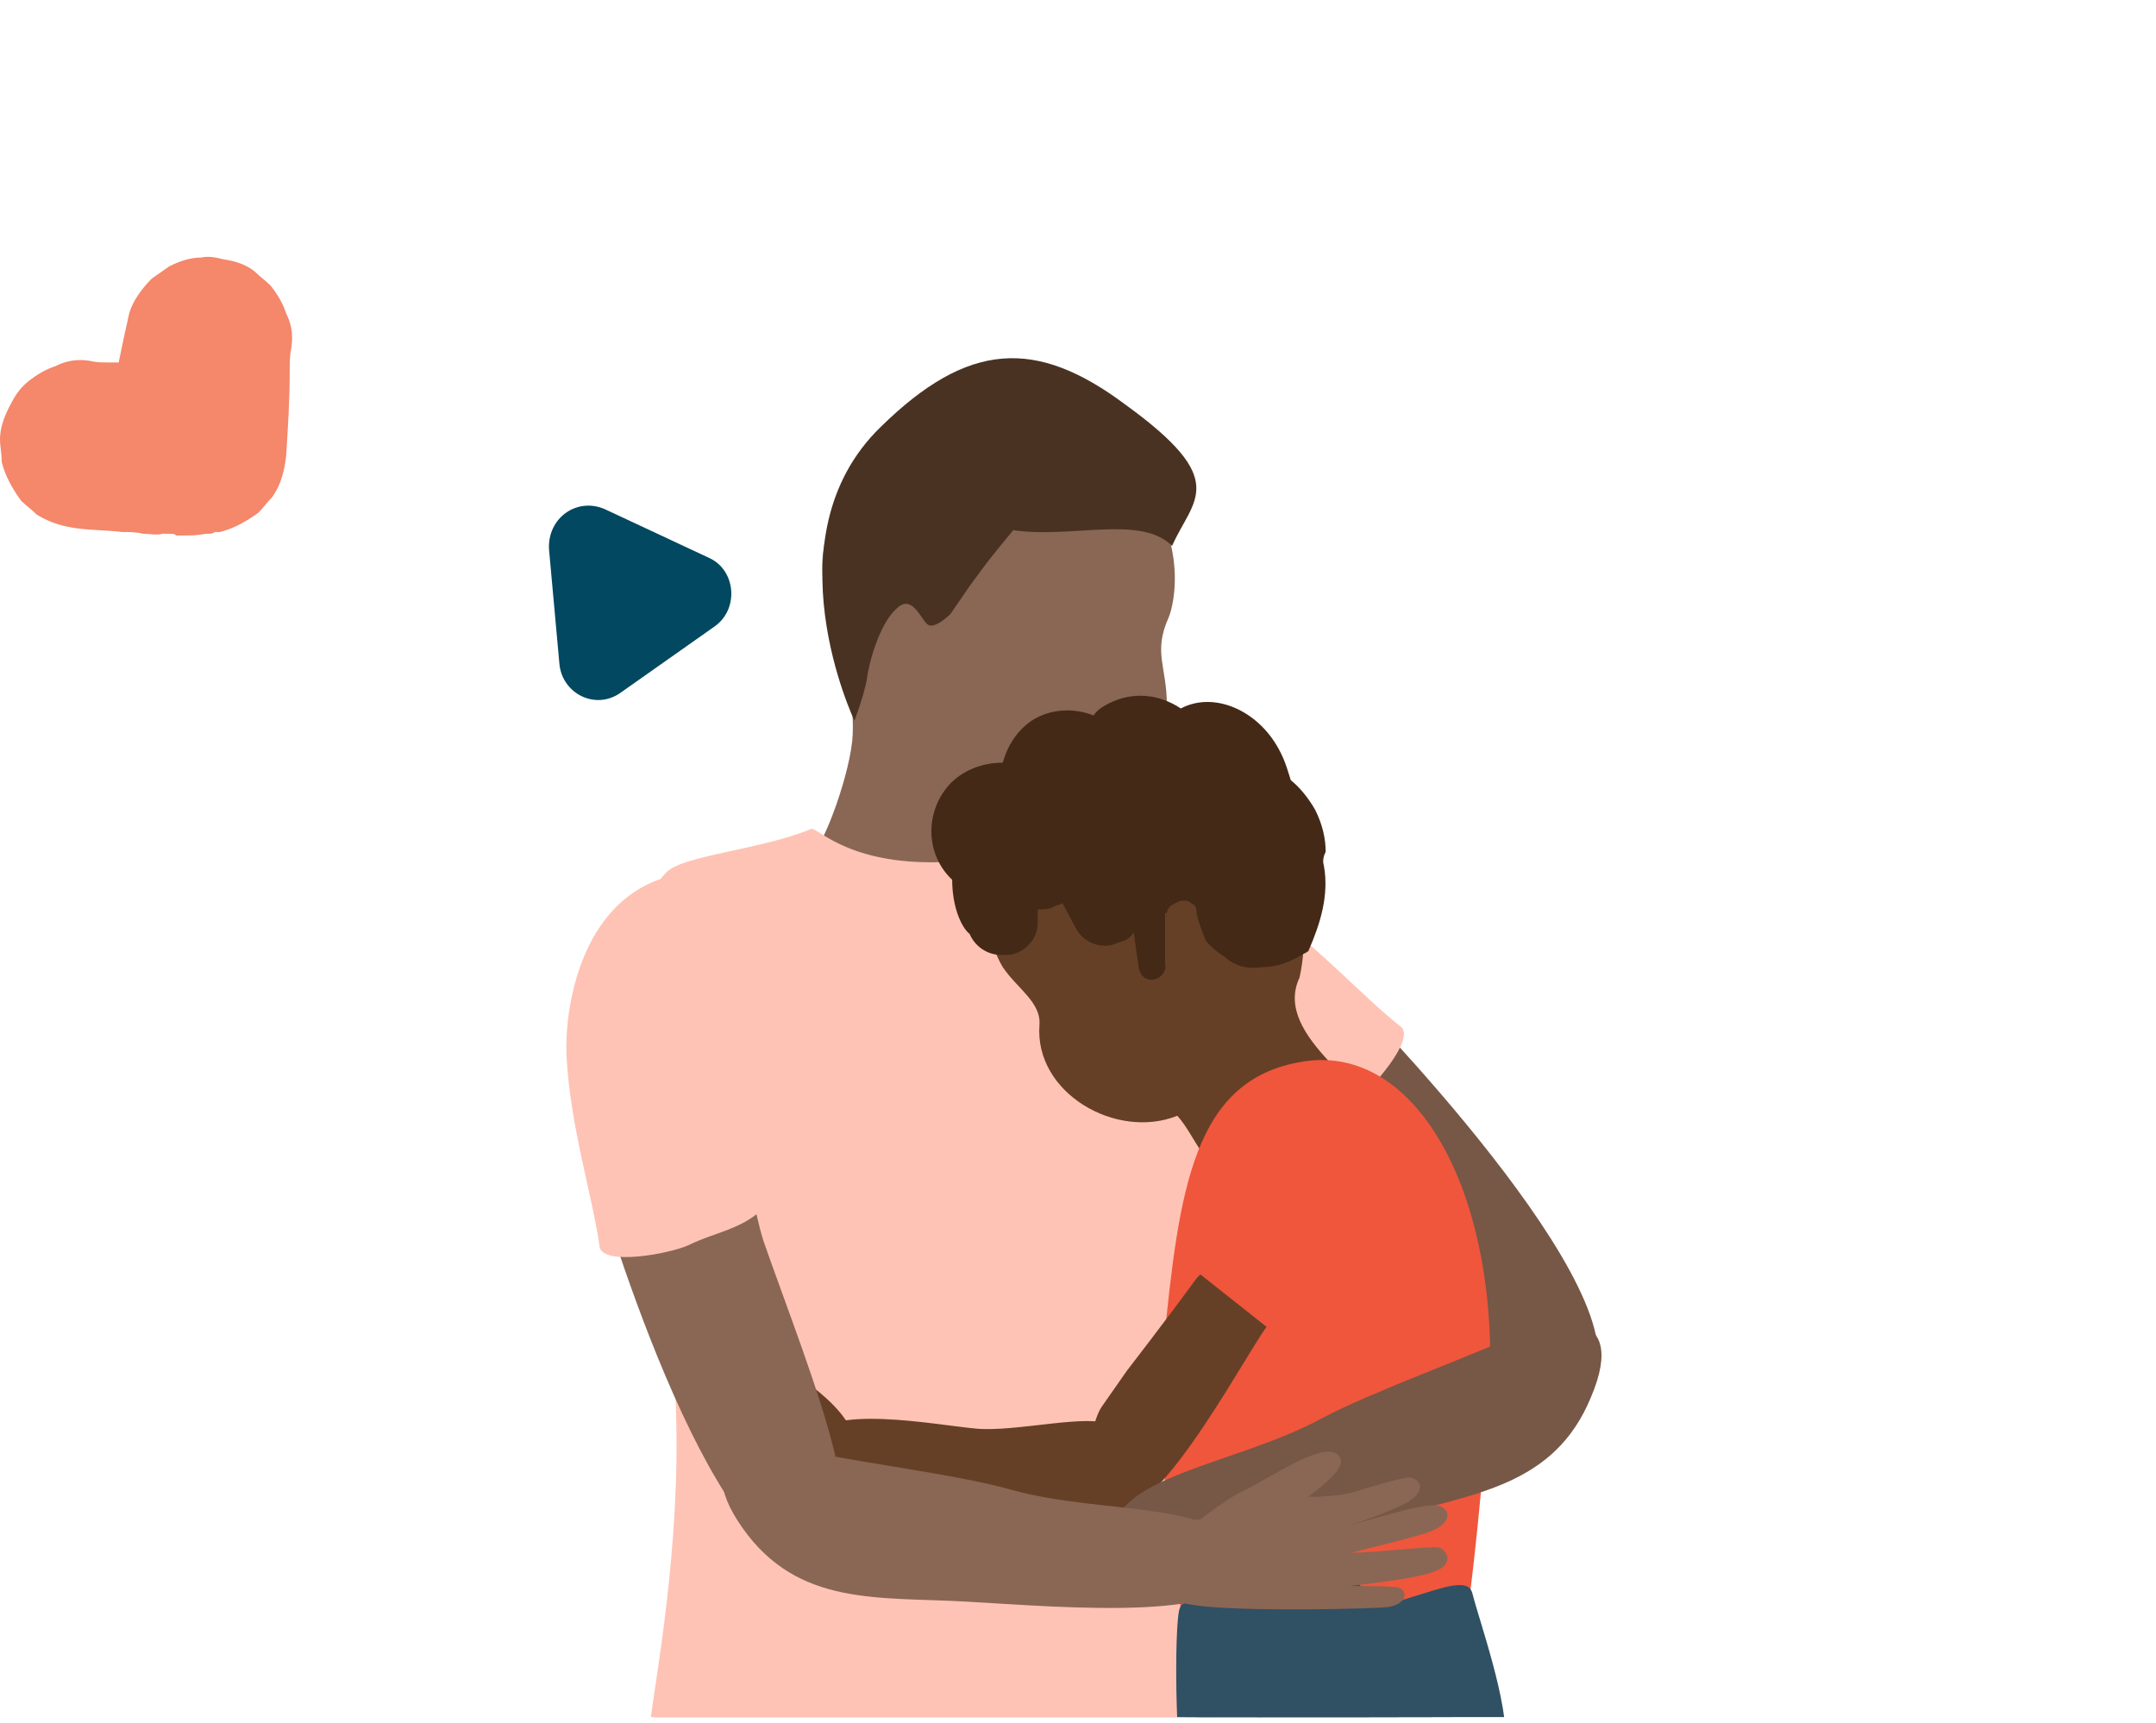
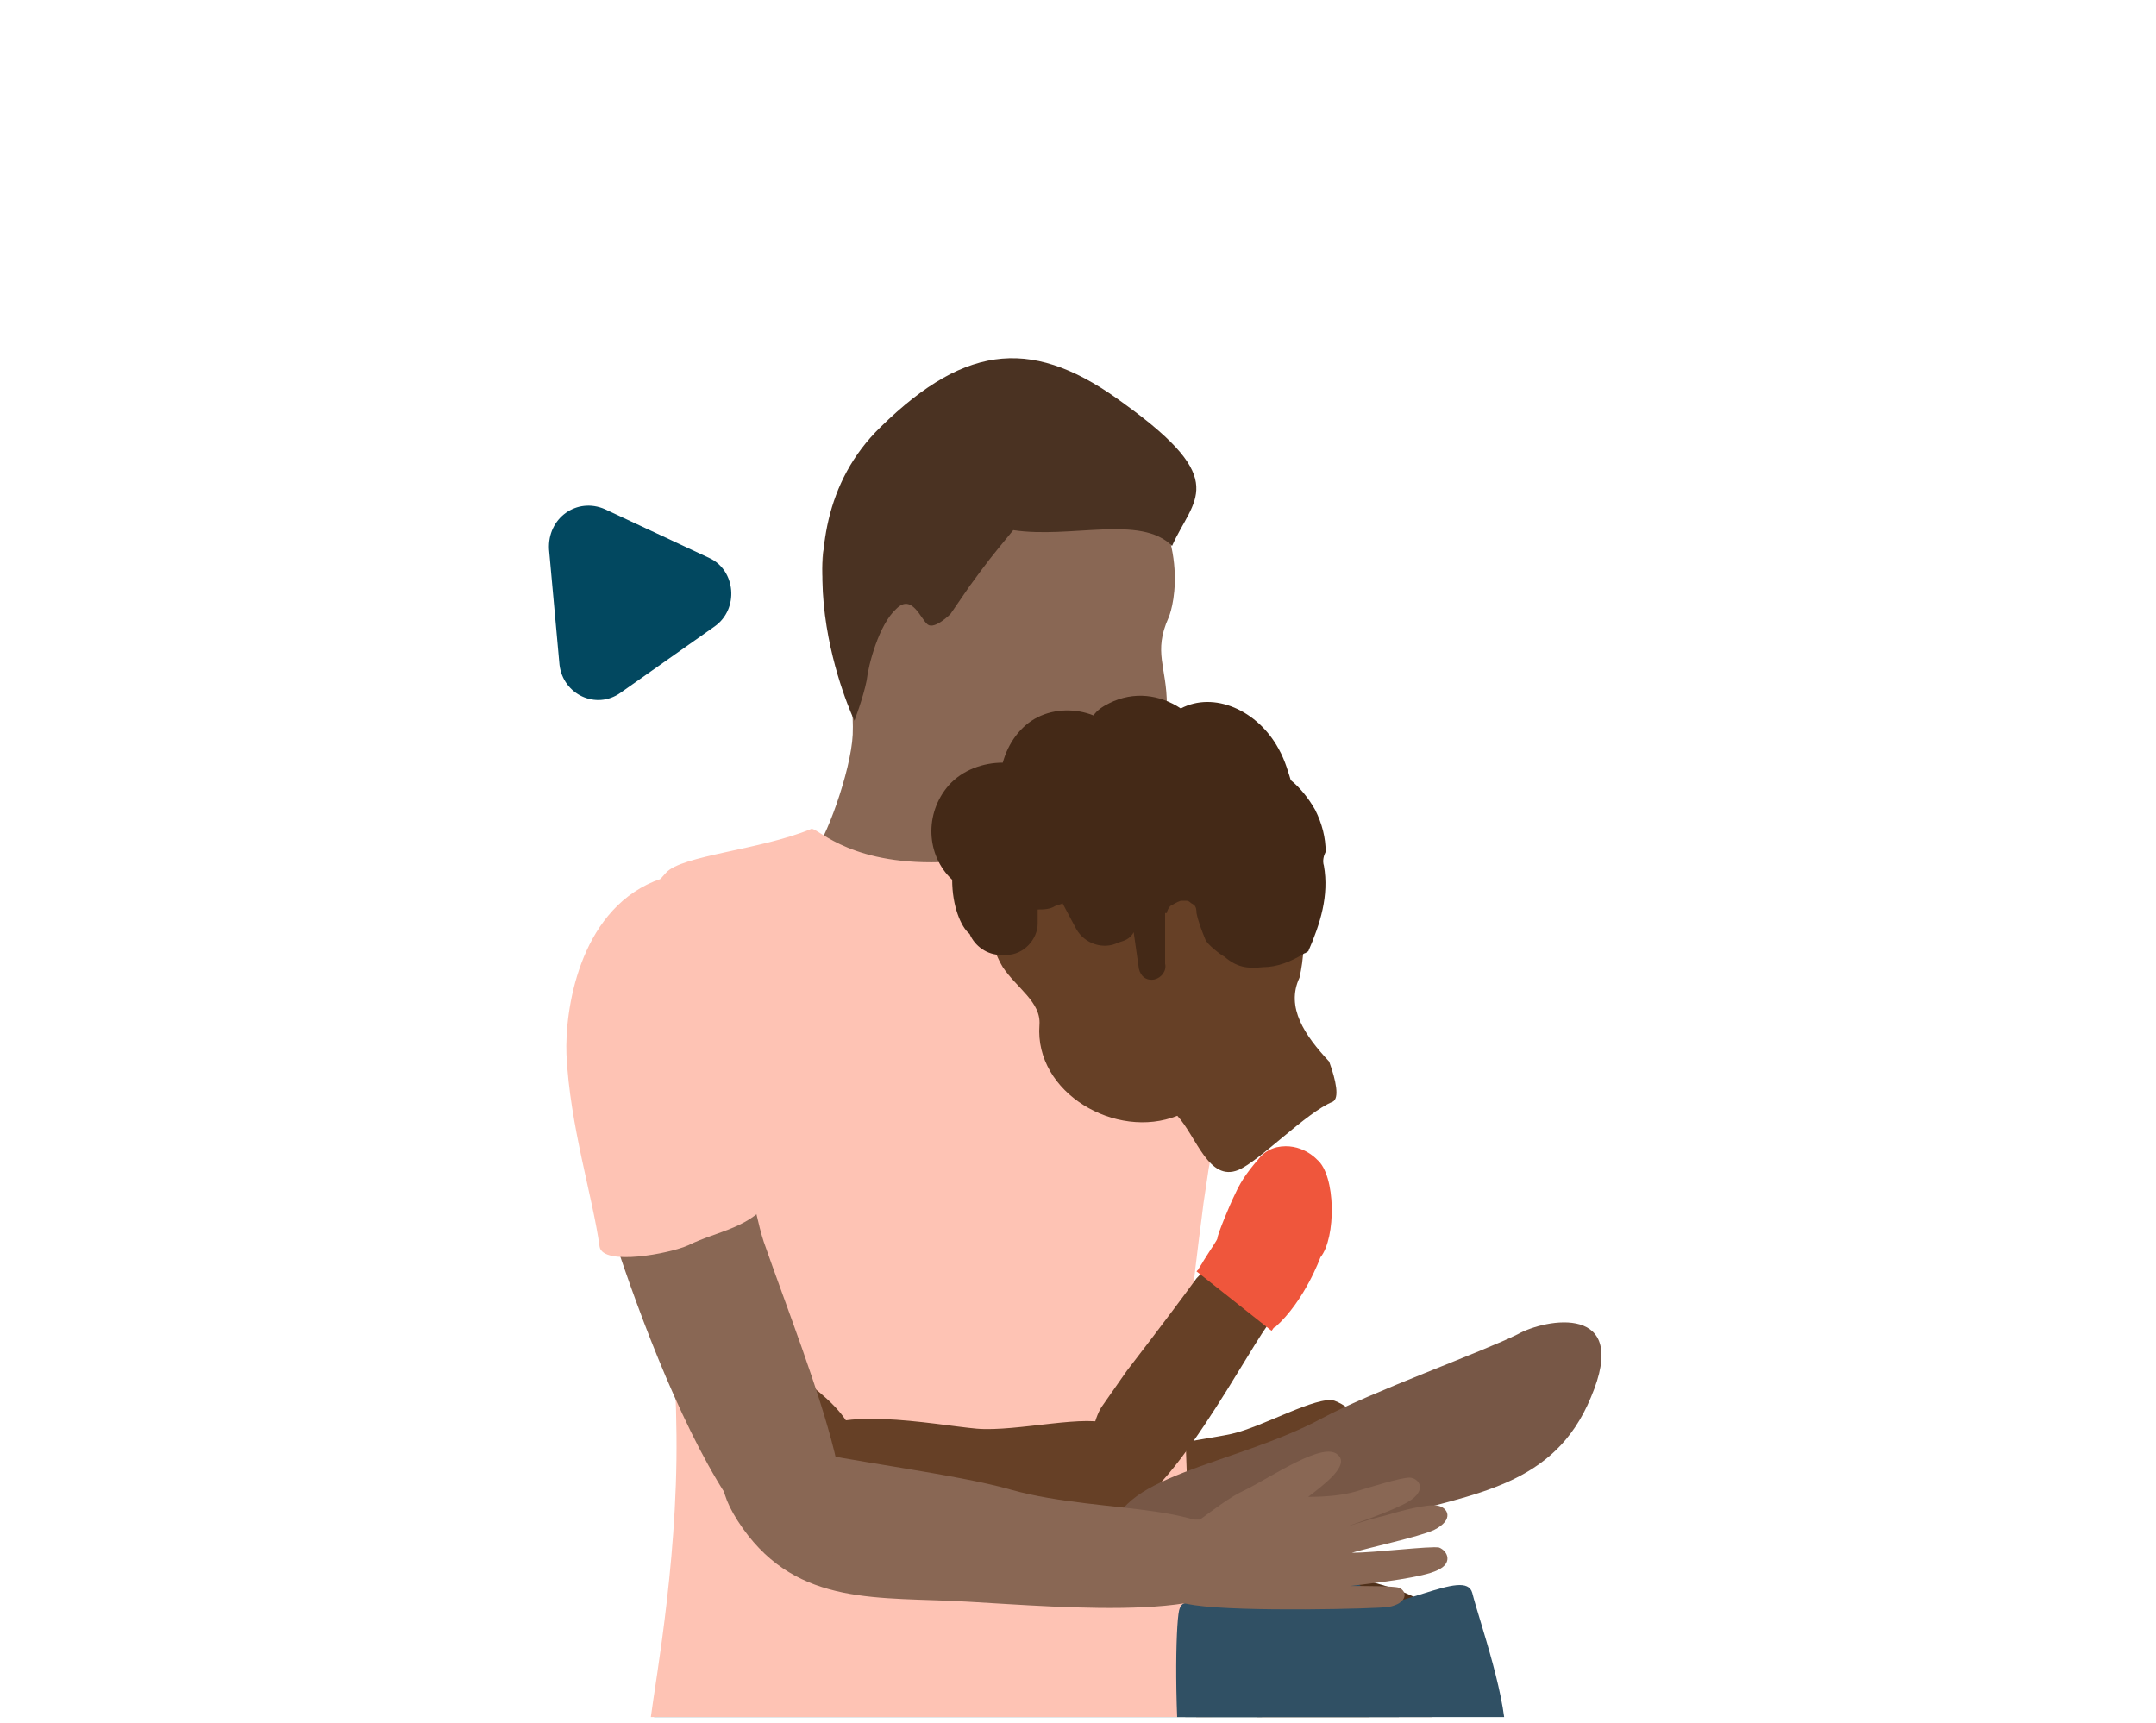
<svg xmlns="http://www.w3.org/2000/svg" width="324" height="259" viewBox="0 0 324 259" fill="none">
  <g clip-path="url(#clip0_4483_87)">
    <path d="M98.503 254.901L95.618 298.248L191.873 299.298L189.513 255.426L98.503 254.901Z" fill="#06748D" />
    <path d="M157.778 211.291C156.991 212.08 157.778 214.444 159.876 216.808C161.974 219.173 162.237 223.113 165.646 220.749C168.269 218.91 164.072 217.071 162.236 214.707C160.138 212.342 159.351 210.241 157.778 211.291Z" fill="#664026" />
    <path d="M204.99 217.859C203.154 220.749 201.581 221.274 193.712 223.113C188.729 224.427 180.074 224.952 172.73 225.74C167.485 226.266 165.649 226.266 165.911 222.851C166.173 217.859 180.336 216.546 185.057 215.495C189.778 214.444 197.909 209.715 200.531 210.503C203.416 211.554 206.564 215.232 204.99 217.859Z" fill="#664026" />
-     <path d="M156.204 223.639C153.844 222.588 151.746 220.486 151.221 217.859C150.697 216.02 153.844 211.029 155.942 212.605C159.089 214.969 160.663 215.232 160.663 215.232C163.024 216.02 174.301 218.91 171.416 224.689C169.58 228.367 158.827 224.689 156.204 223.639Z" fill="#664026" />
-     <path d="M199.217 145.877C190.824 138.259 175.088 126.699 166.695 132.216C155.155 139.572 191.349 168.47 197.381 175.3C211.282 191.588 232.526 217.596 239.083 207.613C247.476 195.003 204.201 150.343 199.217 145.877Z" fill="#775746" />
-     <path d="M203.678 165.58C199.744 168.207 196.597 172.411 191.351 172.673C189.515 172.673 177.975 160.851 176.402 159.801C171.418 156.385 145.715 143.513 159.091 133.53C168.796 126.174 182.434 131.691 188.204 135.369C197.121 141.148 204.465 149.555 210.497 154.284C212.858 156.123 206.039 163.741 203.678 165.58Z" fill="#FEC3B4" />
    <path d="M165.912 124.598C161.192 126.174 159.618 123.81 156.995 125.386C155.421 126.174 156.208 131.428 157.257 134.844L156.995 135.106C146.242 150.343 122.375 144.826 119.752 126.174C119.752 125.386 122.112 128.801 122.112 128.276C123.948 126.7 127.882 115.929 128.145 110.412C128.407 103.844 126.309 98.853 126.309 98.853C124.473 92.81 123.162 87.031 123.686 83.09C124.997 72.845 134.177 61.548 141.521 60.235C148.34 58.921 160.142 58.658 169.584 69.692C179.026 80.726 176.404 90.971 175.617 92.81C173.256 98.064 175.354 100.166 175.354 105.946C175.092 111.463 170.633 123.022 165.912 124.598Z" fill="#896754" />
-     <path d="M142.828 92.285C142.828 92.285 140.467 94.649 139.418 93.861C138.369 93.073 137.058 89.132 134.697 91.497C132.074 93.861 130.501 99.903 130.239 102.268C129.714 104.895 128.403 108.31 128.403 108.31C128.403 108.31 115.289 80.726 132.337 64.175C145.451 51.303 155.679 50.777 169.055 60.76C185.054 72.319 179.284 74.946 176.137 82.039C171.416 77.311 160.925 80.989 152.27 79.675C148.598 84.141 148.598 84.141 145.713 88.082C142.828 92.285 142.828 92.285 142.828 92.285Z" fill="#4A3222" />
+     <path d="M142.828 92.285C142.828 92.285 140.467 94.649 139.418 93.861C138.369 93.073 137.058 89.132 134.697 91.497C132.074 93.861 130.501 99.903 130.239 102.268C129.714 104.895 128.403 108.31 128.403 108.31C128.403 108.31 115.289 80.726 132.337 64.175C145.451 51.303 155.679 50.777 169.055 60.76C185.054 72.319 179.284 74.946 176.137 82.039C171.416 77.311 160.925 80.989 152.27 79.675C148.598 84.141 148.598 84.141 145.713 88.082Z" fill="#4A3222" />
    <path d="M142.569 274.867C151.749 274.867 160.928 272.502 169.059 267.773C176.14 263.57 181.911 260.418 182.173 259.104C182.435 257.791 178.763 237.825 178.239 218.384C177.714 201.834 180.337 185.546 180.861 180.817C181.124 178.978 181.386 177.402 181.648 175.563C186.632 150.869 186.894 139.835 179.288 131.691C176.927 129.064 163.814 127.75 155.945 124.861C154.896 124.598 150.962 129.589 139.946 129.589C126.833 129.589 122.636 124.072 121.849 124.598C114.243 127.75 102.441 128.539 100.08 131.166C92.212 139.572 93.261 151.919 98.507 178.19C98.507 178.453 101.916 199.47 101.654 219.435C101.392 239.401 97.458 258.053 97.72 259.367C97.982 260.68 106.9 264.358 115.817 269.087C123.161 272.765 131.029 274.867 139.16 274.867H142.569Z" fill="#FEC3B4" />
    <path d="M191.09 235.198C186.369 241.503 190.828 294.832 191.09 297.46C191.877 308.231 200.532 307.442 206.04 301.663C213.646 293.782 215.744 250.96 216.269 244.393C217.056 237.562 191.09 235.198 191.09 235.198Z" fill="#4F301A" />
    <path d="M195.287 146.928C195.287 146.665 195.287 146.928 195.287 146.928C196.598 141.148 195.811 135.369 192.926 129.064C187.418 115.928 176.141 113.301 162.764 118.818C152.798 123.021 148.602 128.013 148.602 138.259C148.602 139.835 149.126 142.725 150.7 145.352C152.798 148.504 156.47 150.606 156.208 154.021C155.421 164.267 167.748 171.36 176.927 167.682C179.812 170.834 181.648 177.665 186.107 175.826C189.254 174.512 196.336 167.156 200.27 165.58C201.319 165.055 200.794 162.428 199.745 159.538C196.073 155.597 193.188 151.394 195.287 146.928Z" fill="#664026" />
    <path d="M192.136 112.514C188.989 106.734 182.432 103.844 177.449 106.471C174.302 104.37 170.368 103.844 166.696 105.683C165.647 106.209 164.86 106.734 164.335 107.522C161.712 106.471 158.565 106.471 155.942 107.785C153.32 109.098 151.484 111.725 150.697 114.615C147.812 114.615 144.665 115.666 142.566 118.03C138.894 122.234 139.157 128.539 143.091 132.217C143.091 136.157 144.402 139.31 145.714 140.36C146.5 142.199 148.336 143.513 150.435 143.513H151.221C153.844 143.513 155.942 141.149 155.942 138.784V136.683C156.729 136.683 157.778 136.683 158.565 136.157L159.352 135.894C159.352 135.894 159.614 135.894 159.614 135.632L161.712 139.572C163.024 141.937 165.909 142.725 168.007 141.674L168.794 141.411C169.581 141.149 170.105 140.623 170.368 140.098L171.154 145.615C171.417 146.665 172.204 147.454 173.515 147.191C174.564 146.928 175.351 145.877 175.089 144.827V137.208C175.089 137.208 175.089 137.208 175.351 137.208C175.351 136.945 175.613 136.42 175.875 136.157C176.4 135.894 176.662 135.632 177.449 135.369C177.711 135.369 177.974 135.369 178.236 135.369C178.76 135.369 178.76 135.632 179.285 135.894C179.81 136.157 179.81 136.945 179.81 137.208C180.072 138.522 180.596 139.835 181.121 141.149C181.383 141.937 183.481 143.513 184.006 143.776C185.842 145.352 187.416 145.615 189.776 145.352C191.874 145.352 193.972 144.564 196.071 143.25C196.333 143.25 196.333 142.988 196.595 142.988C198.431 138.784 199.742 134.581 198.956 130.115C198.693 129.327 198.956 128.539 199.218 128.013C199.218 125.912 198.693 123.81 197.644 121.708C196.595 119.869 195.284 118.293 193.972 117.242C193.71 116.454 193.186 114.352 192.136 112.514Z" fill="#442917" />
-     <path d="M174.825 202.622C174.038 211.554 174.562 213.919 174.825 219.435C176.136 240.452 184.529 292.731 198.954 293.256C217.051 294.044 221.51 236.511 223.608 212.342C226.231 181.343 213.642 156.648 195.807 159.538C179.283 162.165 177.185 178.716 174.825 202.622Z" fill="#EF563C" />
    <path d="M177.19 242.028C177.976 239.138 179.812 242.554 198.958 242.554C209.974 242.554 220.203 235.46 221.252 239.401C222.301 243.604 226.76 255.952 226.235 262.257C225.448 281.172 212.859 284.849 203.417 285.375C184.271 286.688 179.55 281.697 177.714 269.087C176.403 257.528 176.665 244.393 177.19 242.028Z" fill="#305064" />
    <path d="M181.91 235.198C177.189 241.503 181.647 294.832 181.647 297.46C182.434 308.231 191.089 307.442 196.597 301.663C204.203 293.782 206.301 250.96 206.826 244.393C207.613 237.562 181.91 235.198 181.91 235.198Z" fill="#664026" />
    <path d="M210.235 295.095C210.235 274.078 209.973 256.477 210.498 250.698C211.547 234.41 182.696 228.63 182.696 228.893C178.5 238.088 176.926 267.511 177.451 295.62C177.713 303.764 210.235 303.502 210.235 295.095Z" fill="#305064" />
    <path d="M191.089 198.419C195.023 194.478 197.383 188.173 197.383 188.173C199.482 185.283 199.744 176.614 197.121 174.512L195.023 173.199C194.498 173.199 193.974 172.936 193.449 172.673C194.236 173.199 193.974 172.673 193.187 173.462C192.662 173.987 191.876 174.512 191.351 175.038C189.777 176.877 188.204 178.716 186.892 180.817C185.843 182.131 185.056 183.707 184.27 185.021C184.007 185.546 184.007 186.072 183.745 186.334C183.745 186.597 182.696 187.648 181.647 189.487C181.385 190.012 181.122 190.275 180.86 190.8C180.598 191.326 180.073 191.851 179.811 192.114C175.614 197.893 169.32 206.037 169.32 206.037L165.648 211.291C163.55 214.181 161.976 225.478 167.746 226.791C174.565 228.367 188.466 201.046 191.089 198.419Z" fill="#664026" />
    <path d="M198.429 188.961C200.79 186.071 200.79 176.614 197.905 174.25C197.905 174.25 195.544 171.622 191.872 172.411C190.823 172.673 190.036 173.199 189.512 173.724C187.938 175.563 186.627 177.139 185.578 179.504C184.791 181.08 182.955 185.546 182.955 186.071C182.955 186.334 182.168 187.385 180.857 189.487C180.594 190.012 180.332 190.275 180.07 190.8L179.808 191.063L191.085 199.995C191.348 199.732 191.348 199.469 191.61 199.469C196.069 195.529 198.429 188.961 198.429 188.961Z" fill="#EF563C" />
    <path d="M115.549 199.732C114.237 200.257 114.5 203.41 116.073 206.825C117.647 210.24 116.598 214.969 121.319 213.393C124.991 212.079 120.794 208.664 119.483 204.986C118.171 201.834 117.909 198.944 115.549 199.732Z" fill="#664026" />
    <path d="M172.466 226.791C169.581 229.418 163.811 227.054 154.107 226.528C147.812 226.265 137.321 224.164 128.666 222.325C122.372 221.011 120.273 220.486 121.585 216.545C123.683 210.766 140.731 214.181 146.763 214.706C152.796 215.232 163.811 212.342 166.959 214.181C170.106 216.02 175.351 224.164 172.466 226.791Z" fill="#664026" />
    <path d="M109.522 213.918C107.161 211.817 105.325 208.664 105.587 205.249C105.85 202.885 111.358 198.156 112.931 200.52C115.554 204.461 117.652 205.249 117.652 205.249C120.275 207.088 132.34 214.444 127.094 220.223C123.685 224.164 112.144 216.02 109.522 213.918Z" fill="#664026" />
    <path d="M239.086 209.978C233.578 223.376 221.514 224.427 208.662 228.105C195.024 232.045 167.485 240.977 167.223 231.257C166.698 221.8 185.582 220.224 198.696 213.13C206.039 209.19 222.825 203.148 228.071 200.52C232.267 198.156 245.119 195.792 239.086 209.978Z" fill="#775746" />
    <path d="M111.62 229.681C120.012 241.503 132.077 239.926 145.453 240.714C159.616 241.503 188.204 244.13 186.63 234.672C184.794 225.215 166.173 227.842 152.01 223.901C143.879 221.537 126.307 219.435 120.537 217.859C115.816 216.808 102.702 217.071 111.62 229.681Z" fill="#896754" />
    <path d="M88.539 173.199C86.178 162.165 84.342 142.725 93.259 138.259C105.324 131.954 111.881 177.928 114.766 186.597C121.848 206.825 133.65 234.41 121.848 235.198C106.898 235.986 89.85 179.767 88.539 173.199Z" fill="#896754" />
    <path d="M103.487 187.122C107.683 185.02 113.191 184.495 115.814 180.029C116.863 178.453 112.404 162.69 112.141 160.851C111.617 154.809 113.715 126.174 98.241 132.479C86.963 137.208 84.865 151.919 85.127 158.487C85.652 169.258 89.061 179.766 90.11 187.385C90.635 190.275 100.602 188.436 103.487 187.122Z" fill="#FEC3B4" />
    <path d="M210.235 238.613C209.448 238.351 205.252 238.351 202.891 238.351C207.35 237.825 213.907 237.037 216.005 235.986C218.365 234.935 217.579 233.097 216.267 232.571C214.956 232.308 206.563 233.359 203.153 233.359C205.776 232.571 213.12 230.995 215.48 229.944C218.628 228.368 217.579 226.529 216.005 226.266C214.431 226.003 210.497 227.054 207.874 227.842C206.563 228.105 204.203 228.893 202.367 229.419C205.514 228.368 209.71 226.792 211.546 225.741C214.694 223.902 213.12 222.063 211.809 222.063C210.497 222.063 206.301 223.376 203.678 224.164C201.842 224.69 199.482 224.953 196.597 224.953C198.957 223.114 202.891 220.224 201.055 218.648C198.957 216.546 191.351 221.8 187.155 223.902C184.794 224.953 182.171 227.054 180.335 228.368C180.073 228.368 168.008 228.63 163.55 227.842C158.567 227.054 159.878 239.927 166.959 239.139C169.844 238.876 171.156 239.927 179.549 241.24C186.63 242.291 207.088 241.766 208.661 241.503C211.546 240.978 211.546 239.139 210.235 238.613Z" fill="#896754" />
-     <path d="M11.802 79.429C13.901 79.691 16.261 79.691 18.359 79.954C19.408 79.954 20.457 79.954 21.507 80.217C22.556 80.217 23.605 80.479 24.392 80.217C24.654 80.217 25.178 80.217 25.441 80.217C25.965 80.217 26.228 80.217 26.49 80.479C26.752 80.479 27.014 80.479 27.277 80.479C28.588 80.479 29.637 80.479 30.948 80.217C31.211 80.217 31.211 80.217 31.473 80.217C31.473 80.217 31.998 80.217 32.26 79.954C32.522 79.954 32.785 79.954 33.047 79.954C35.145 79.429 36.981 78.378 38.817 77.064C39.604 76.276 40.128 75.488 40.915 74.7C42.226 72.861 42.751 70.759 43.013 68.395C43.276 64.192 43.538 59.988 43.538 55.785C43.538 54.471 43.538 53.42 43.8 52.107C44.062 50.268 43.8 48.692 43.013 47.116C42.489 45.539 41.702 44.226 40.653 42.912C39.866 42.124 39.079 41.599 38.292 40.811C36.981 39.76 35.407 39.234 33.571 38.972C32.522 38.709 31.473 38.446 30.162 38.709C28.588 38.709 27.014 39.234 25.441 40.023C24.654 40.548 23.605 41.336 22.818 41.861C21.244 43.438 19.933 45.277 19.408 47.116C18.884 49.48 18.359 51.844 17.835 54.471C17.31 54.471 16.786 54.471 16.261 54.471C15.212 54.471 14.425 54.471 13.376 54.209C11.54 53.946 9.966 54.209 8.393 54.997C6.819 55.522 5.508 56.31 4.196 57.361C2.885 58.412 2.098 59.725 1.311 61.302C0.525 62.878 0 64.454 0 66.031C0 67.081 0.262 68.132 0.262 69.446C0.787 71.547 1.836 73.386 3.147 75.225C3.934 76.013 4.721 76.539 5.508 77.327C7.606 78.641 9.704 79.166 11.802 79.429Z" fill="#F5876A" />
    <path d="M83.292 91.234L84.079 99.903C84.603 104.369 89.587 106.734 93.258 104.107L100.34 99.115L107.421 94.124C111.093 91.497 110.569 85.717 106.635 83.878L98.766 80.2L90.898 76.522C86.702 74.683 82.243 77.836 82.505 82.564L83.292 91.234Z" fill="#024860" />
  </g>
  <defs>
    <clipPath id="clip0_4483_87">
      <rect width="323.615" height="257.453" fill="white" transform="translate(0 0.6)" />
    </clipPath>
  </defs>
</svg>